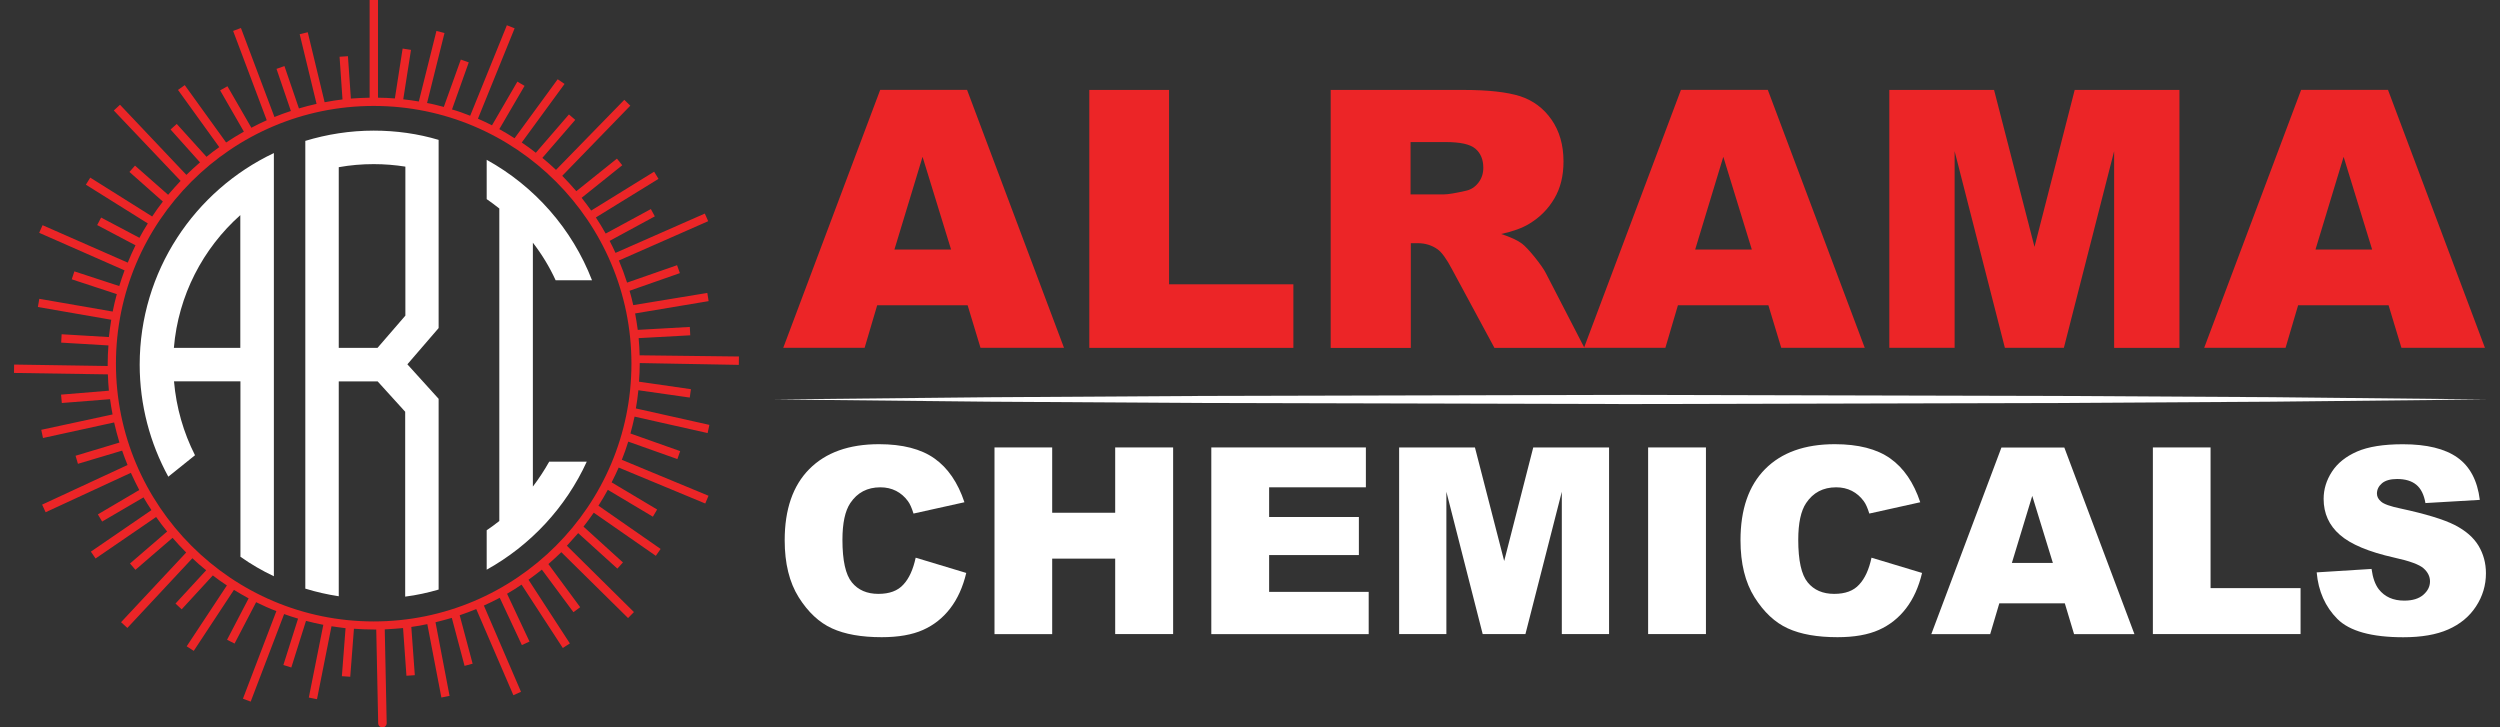
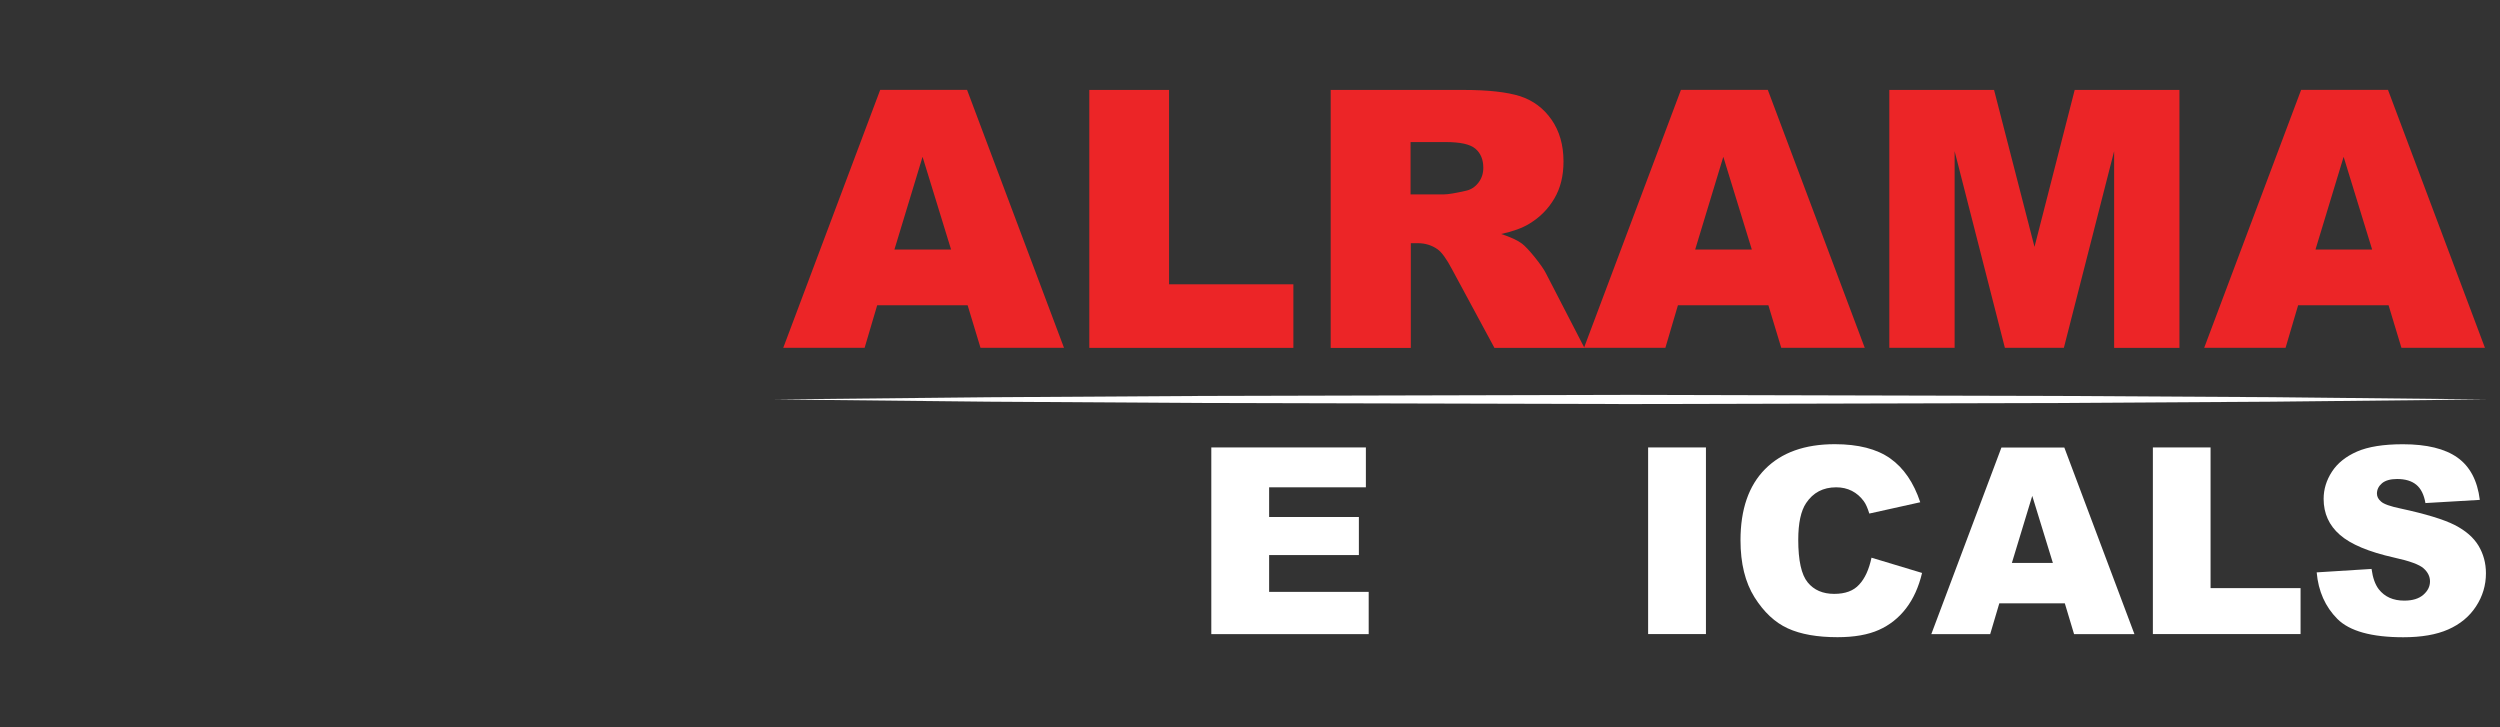
<svg xmlns="http://www.w3.org/2000/svg" version="1.1" id="Layer_1" x="0px" y="0px" viewBox="0 0 400 116.35" style="enable-background:new 0 0 400 116.35;" xml:space="preserve">
  <rect x="0" y="0" width="400" height="116.35" fill="#333333" stroke="none" />
  <style type="text/css">
	.st0{fill:#FFFFFF;}
	.st1{fill:#EC2527;}
</style>
  <g>
    <g>
-       <path class="st0" d="M85.26,77.85V38.83c1.43,1.85,2.65,3.85,3.64,6.01h5.82c-3.17-8.22-9.2-15.05-16.85-19.27v6.29    c0.7,0.47,1.36,0.99,2.02,1.5v50c-0.66,0.52-1.34,1.03-2.02,1.48v6.31c7.02-3.9,12.65-9.95,16.01-17.28h-6.01    C87.09,75.26,86.22,76.58,85.26,77.85z M59.79,20.9c-3.8,0-7.49,0.59-10.94,1.64v71.64c1.74,0.54,3.52,0.94,5.35,1.22V61.02h6.22    l4.41,4.86v29.58c1.83-0.23,3.64-0.63,5.35-1.13V63.81l-5-5.52l5-5.8V22.38C66.9,21.4,63.4,20.9,59.79,20.9z M64.86,50.5    l-4.46,5.16h-6.2V26.75c1.83-0.33,3.69-0.49,5.59-0.49c1.74,0,3.43,0.14,5.07,0.4V50.5z M22.35,58.34c0,6.48,1.67,12.6,4.58,17.93    l4.27-3.43c-1.83-3.61-3-7.61-3.36-11.83h10.63v28.07c1.69,1.2,3.47,2.23,5.35,3.12V24.49C31.13,30.5,22.35,43.41,22.35,58.34z     M38.45,34.42v21.24H27.82C28.52,47.24,32.49,39.73,38.45,34.42z" />
-     </g>
-     <path class="st1" d="M118.21,58.38l0.02-1.34l-15.89-0.19c-0.02-0.92-0.07-1.83-0.16-2.75l8.26-0.45l-0.07-1.34l-8.33,0.47   c-0.12-0.89-0.26-1.76-0.42-2.63l11.76-1.97l-0.21-1.31l-11.85,1.95c-0.16-0.77-0.38-1.55-0.59-2.3l8.05-2.82l-0.45-1.27l-8,2.79   c-0.38-1.2-0.82-2.39-1.31-3.54l14.29-6.29l-0.54-1.22l-14.29,6.29c-0.31-0.66-0.61-1.29-0.94-1.92l7.23-3.92l-0.63-1.17   l-7.23,3.92c-0.49-0.89-1.03-1.74-1.57-2.58l10.02-6.17l-0.7-1.15l-10.07,6.22c-0.49-0.7-1.01-1.36-1.53-2.04l6.5-5.21l-0.85-1.06   l-6.5,5.21c-0.73-0.85-1.48-1.67-2.25-2.46l10.89-11.22l-0.96-0.94L88.96,27.18c-0.7-0.66-1.43-1.31-2.18-1.92l5.26-6.08   l-1.01-0.87l-5.3,6.13c-0.73-0.56-1.48-1.13-2.25-1.64l6.85-9.37l-1.1-0.75l-6.9,9.44c-0.8-0.52-1.6-0.99-2.44-1.46l4.04-6.92   l-1.15-0.68l-4.06,6.99c-0.75-0.38-1.5-0.73-2.25-1.06l5.87-14.46l-1.24-0.49l-5.87,14.48c-0.96-0.38-1.92-0.73-2.91-1.01   l2.68-7.53l-1.27-0.45l-2.72,7.58c-0.89-0.23-1.76-0.47-2.68-0.63l2.79-11.2l-1.29-0.33l-2.82,11.29   c-0.82-0.14-1.64-0.26-2.49-0.35l1.24-7.91l-1.34-0.21l-1.24,7.98c-0.89-0.07-1.78-0.12-2.7-0.12V0h-1.34v15.63   c-1.01,0.02-2,0.07-3,0.14l-0.47-6.78l-1.34,0.09l0.47,6.83c-0.96,0.12-1.92,0.26-2.86,0.45l-2.7-11.2l-1.29,0.31l2.7,11.15   c-0.96,0.21-1.9,0.45-2.82,0.73l-2.32-6.78l-1.27,0.45l2.3,6.74c-0.89,0.28-1.76,0.61-2.63,0.96L38.55,4.48L37.3,4.95l5.38,14.29   c-0.85,0.38-1.67,0.77-2.46,1.2l-3.83-6.64l-1.17,0.66l3.8,6.6c-0.96,0.54-1.92,1.13-2.84,1.74l-6.62-9.18l-1.08,0.77l6.6,9.15   c-0.7,0.49-1.38,1.01-2.04,1.55l-4.76-5.26l-0.99,0.89L32,25.98c-0.75,0.66-1.48,1.31-2.18,2L19.2,16.76l-0.99,0.92L28.9,28.94   c-0.68,0.73-1.36,1.46-2,2.23l-5.3-4.67l-0.89,1.01l5.35,4.74c-0.61,0.77-1.17,1.57-1.71,2.39l-9.91-6.22l-0.7,1.13l9.91,6.2   c-0.47,0.75-0.92,1.5-1.34,2.3l-6.13-3.24l-0.63,1.2l6.13,3.24c-0.45,0.92-0.87,1.83-1.24,2.77L6.81,36.03l-0.54,1.22l13.66,6.01   c-0.31,0.82-0.59,1.67-0.85,2.51l-7.18-2.35l-0.42,1.27l7.21,2.37c-0.26,0.92-0.47,1.85-0.66,2.79L6.29,47.81l-0.23,1.31   l11.74,2.04c-0.14,0.92-0.28,1.83-0.38,2.77l-7.56-0.45l-0.07,1.34l7.56,0.45c-0.07,0.96-0.12,1.92-0.12,2.91c0,0.12,0,0.26,0,0.38   L2.26,58.33l-0.02,1.34l15.02,0.23c0.02,0.87,0.09,1.76,0.16,2.61l-7.65,0.63l0.12,1.34l7.72-0.61c0.12,0.82,0.23,1.62,0.4,2.44   L6.6,68.77l0.28,1.31l11.38-2.49c0.26,1.08,0.52,2.16,0.85,3.22l-7.02,2.11l0.38,1.29l7.07-2.11c0.26,0.77,0.56,1.55,0.87,2.3   L6.74,80.74l0.56,1.22l13.64-6.31c0.42,0.94,0.87,1.85,1.34,2.75l-6.62,3.9l0.68,1.15l6.62-3.87c0.4,0.68,0.82,1.36,1.27,2.04   l-9.69,6.64l0.75,1.1l9.69-6.64c0.56,0.8,1.15,1.57,1.76,2.32l-5.94,5.12l0.87,1.01l5.94-5.12c0.7,0.82,1.43,1.6,2.18,2.35   L19.37,99.55l1.01,0.92l10.4-11.15c0.7,0.66,1.43,1.31,2.21,1.92l-4.91,5.33l0.99,0.92l4.98-5.42c0.73,0.56,1.48,1.1,2.25,1.6   l-6.43,9.74l1.13,0.73l6.43-9.76c0.77,0.47,1.55,0.92,2.35,1.36l-3.45,6.62l1.2,0.61l3.45-6.62c1.06,0.52,2.14,1.01,3.24,1.43   l-5.35,14.01l1.24,0.47l5.35-14.01c0.73,0.26,1.48,0.52,2.23,0.73l-2.35,7.42l1.27,0.4l2.35-7.46c0.92,0.23,1.83,0.45,2.77,0.63   l-2.32,11.64l1.31,0.26l2.32-11.67c0.75,0.12,1.5,0.21,2.25,0.31l-0.59,7.68l1.34,0.09l0.59-7.68c1.03,0.07,2.09,0.12,3.15,0.12   c0.14,0,0.28,0,0.42,0l0.31,15c0,0.38,0.31,0.66,0.68,0.66c0,0,0,0,0.02,0c0.38,0,0.66-0.31,0.66-0.68l-0.31-15   c0.99-0.05,1.97-0.12,2.93-0.21l0.54,7.63l1.34-0.09l-0.56-7.72c0.87-0.12,1.71-0.26,2.56-0.45l2.25,11.74l1.31-0.26l-2.25-11.78   c0.87-0.21,1.74-0.45,2.61-0.7l2.04,7.68l1.29-0.35l-2.07-7.75c0.89-0.31,1.78-0.63,2.65-0.99l5.94,13.78l1.22-0.54l-5.94-13.8   c0.87-0.4,1.71-0.8,2.54-1.24l3.54,7.56l1.22-0.56l-3.59-7.65c0.8-0.47,1.57-0.94,2.32-1.46l6.6,10.14l1.13-0.73l-6.62-10.19   c0.73-0.52,1.43-1.06,2.14-1.62l5.05,6.81l1.08-0.8l-5.09-6.9c0.7-0.61,1.38-1.24,2.07-1.9l10.68,10.54l0.94-0.96L90.7,87.32   c0.61-0.66,1.22-1.34,1.81-2.02l6.27,5.68l0.89-0.99l-6.31-5.73c0.56-0.73,1.13-1.46,1.64-2.23l9.93,6.9l0.77-1.1l-9.95-6.92   c0.52-0.82,1.03-1.67,1.5-2.54l7.21,4.3l0.68-1.15l-7.28-4.34c0.4-0.77,0.77-1.57,1.13-2.37l13.85,5.75l0.52-1.24l-13.87-5.75   c0.38-0.96,0.73-1.92,1.03-2.91l7.86,2.79l0.45-1.27l-7.96-2.82c0.23-0.89,0.47-1.78,0.66-2.7l11.69,2.63l0.28-1.31l-11.76-2.63   c0.16-0.96,0.31-1.92,0.4-2.91l8.22,1.17l0.19-1.34l-8.31-1.2c0.07-0.99,0.12-1.97,0.12-2.98L118.21,58.38z M59.79,99.43   c-22.74,0-41.24-18.5-41.24-41.24s18.5-41.24,41.24-41.24s41.24,18.5,41.24,41.24S82.53,99.43,59.79,99.43z" />
+       </g>
    <g>
      <g>
        <path class="st1" d="M154.82,48.84h-14.47l-2.01,6.81h-13.02l15.51-41.27h13.9l15.51,41.27h-13.36L154.82,48.84z M152.17,39.92     l-4.56-14.83l-4.5,14.83C143.11,39.92,152.17,39.92,152.17,39.92z" />
        <path class="st1" d="M174.29,14.39h12.76v31.1h19.89v10.17h-32.65V14.39z" />
        <path class="st1" d="M212.91,55.65V14.39h21.26c3.94,0,6.95,0.34,9.04,1c2.09,0.68,3.76,1.93,5.04,3.76     c1.27,1.83,1.91,4.06,1.91,6.69c0,2.29-0.48,4.26-1.47,5.93c-0.98,1.67-2.31,3.01-4.02,4.04c-1.08,0.66-2.57,1.21-4.48,1.63     c1.53,0.5,2.63,1.02,3.31,1.53c0.46,0.34,1.15,1.06,2.05,2.17c0.88,1.1,1.49,1.97,1.79,2.57l6.17,11.95h-14.4l-6.81-12.62     c-0.86-1.63-1.63-2.69-2.31-3.17c-0.92-0.64-1.97-0.96-3.13-0.96h-1.13v16.76H212.91z M225.7,31.1h5.38     c0.58,0,1.71-0.18,3.38-0.56c0.84-0.16,1.53-0.6,2.07-1.29c0.54-0.7,0.8-1.49,0.8-2.39c0-1.33-0.42-2.35-1.27-3.07     c-0.84-0.72-2.43-1.06-4.76-1.06h-5.61V31.1z" />
        <path class="st1" d="M282.94,48.84h-14.47l-2.01,6.81h-13.02l15.51-41.27h13.9l15.51,41.27h-13.36L282.94,48.84z M280.29,39.92     l-4.56-14.83l-4.5,14.83C271.23,39.92,280.29,39.92,280.29,39.92z" />
        <path class="st1" d="M302.27,14.39h16.78l6.47,25.11l6.43-25.11h16.76v41.27h-10.45V24.19l-8.04,31.46h-9.44l-8.04-31.46v31.46     h-10.45V14.39H302.27z" />
        <path class="st1" d="M382.17,48.84H367.7l-2.01,6.81h-13.02l15.51-41.27h13.9l15.51,41.27h-13.36L382.17,48.84z M379.54,39.92     l-4.56-14.83l-4.5,14.83C370.47,39.92,379.54,39.92,379.54,39.92z" />
      </g>
      <g>
-         <path class="st0" d="M146.51,89.23l8.09,2.44c-0.54,2.27-1.4,4.16-2.57,5.68c-1.17,1.52-2.62,2.67-4.35,3.44     c-1.73,0.77-3.93,1.16-6.61,1.16c-3.25,0-5.9-0.47-7.95-1.41c-2.06-0.94-3.83-2.6-5.33-4.98c-1.49-2.38-2.24-5.41-2.24-9.12     c0-4.94,1.31-8.74,3.94-11.39s6.34-3.98,11.15-3.98c3.76,0,6.72,0.76,8.87,2.28c2.15,1.52,3.75,3.86,4.8,7.01l-8.15,1.81     c-0.28-0.91-0.58-1.58-0.9-2c-0.52-0.71-1.15-1.25-1.89-1.63c-0.75-0.38-1.58-0.57-2.51-0.57c-2.09,0-3.69,0.84-4.81,2.52     c-0.84,1.25-1.26,3.21-1.26,5.88c0,3.31,0.5,5.58,1.51,6.81c1,1.23,2.42,1.84,4.24,1.84c1.77,0,3.1-0.49,4-1.49     C145.45,92.56,146.1,91.12,146.51,89.23z" />
-         <path class="st0" d="M159.12,71.59h9.23v10.45h10.08V71.59h9.27v29.86h-9.27V89.38h-10.08v12.08h-9.23V71.59z" />
        <path class="st0" d="M193.81,71.59h24.73v6.38h-15.48v4.75h14.36v6.09h-14.36v5.89h15.93v6.76h-25.18V71.59z" />
-         <path class="st0" d="M223.85,71.59h12.14l4.68,18.17l4.65-18.17h12.13v29.86h-7.56V78.68l-5.82,22.77h-6.84l-5.81-22.77v22.77     h-7.56V71.59z" />
        <path class="st0" d="M263.7,71.59h9.25v29.86h-9.25V71.59z" />
        <path class="st0" d="M299.44,89.23l8.09,2.44c-0.54,2.27-1.4,4.16-2.57,5.68c-1.17,1.52-2.62,2.67-4.35,3.44     c-1.73,0.77-3.93,1.16-6.61,1.16c-3.25,0-5.9-0.47-7.95-1.41c-2.06-0.94-3.83-2.6-5.33-4.98c-1.49-2.38-2.24-5.41-2.24-9.12     c0-4.94,1.31-8.74,3.94-11.39c2.63-2.65,6.34-3.98,11.15-3.98c3.76,0,6.72,0.76,8.87,2.28c2.15,1.52,3.75,3.86,4.8,7.01     l-8.15,1.81c-0.28-0.91-0.58-1.58-0.9-2c-0.52-0.71-1.15-1.25-1.89-1.63c-0.75-0.38-1.58-0.57-2.51-0.57     c-2.09,0-3.69,0.84-4.81,2.52c-0.84,1.25-1.26,3.21-1.26,5.88c0,3.31,0.5,5.58,1.51,6.81c1,1.23,2.42,1.84,4.24,1.84     c1.77,0,3.1-0.49,4-1.49C298.38,92.56,299.04,91.12,299.44,89.23z" />
        <path class="st0" d="M330.37,96.53h-10.48l-1.46,4.93h-9.42l11.22-29.86h10.06l11.22,29.86h-9.66L330.37,96.53z M328.46,90.07     l-3.3-10.73l-3.26,10.73H328.46z" />
        <path class="st0" d="M344.46,71.59h9.23V94.1h14.4v7.35h-23.63V71.59z" />
        <path class="st0" d="M370.67,91.58l8.78-0.55c0.19,1.43,0.58,2.51,1.16,3.26c0.95,1.21,2.31,1.81,4.07,1.81     c1.32,0,2.33-0.31,3.05-0.93c0.71-0.62,1.07-1.33,1.07-2.15c0-0.77-0.34-1.47-1.02-2.08c-0.68-0.61-2.25-1.19-4.73-1.73     c-4.05-0.91-6.93-2.12-8.66-3.63c-1.74-1.51-2.61-3.43-2.61-5.76c0-1.53,0.44-2.98,1.33-4.35c0.89-1.37,2.23-2.44,4.01-3.22     c1.79-0.78,4.23-1.17,7.34-1.17c3.82,0,6.73,0.71,8.73,2.13c2,1.42,3.2,3.68,3.58,6.77l-8.7,0.51c-0.23-1.34-0.72-2.32-1.46-2.93     c-0.74-0.61-1.76-0.92-3.07-0.92c-1.07,0-1.88,0.23-2.42,0.68c-0.54,0.46-0.81,1.01-0.81,1.66c0,0.48,0.22,0.9,0.67,1.28     c0.43,0.39,1.47,0.76,3.1,1.1c4.03,0.87,6.92,1.75,8.67,2.64c1.74,0.89,3.01,1.99,3.81,3.31c0.79,1.32,1.19,2.79,1.19,4.42     c0,1.91-0.53,3.68-1.59,5.3c-1.06,1.62-2.54,2.84-4.44,3.68c-1.9,0.84-4.3,1.25-7.19,1.25c-5.08,0-8.6-0.98-10.55-2.93     C372.04,97.08,370.93,94.59,370.67,91.58z" />
      </g>
      <g>
        <line class="st1" x1="123.93" y1="63.91" x2="397.77" y2="63.91" />
        <polygon class="st0" points="123.93,63.91 158.16,63.56 192.39,63.35 260.85,63.18 329.31,63.35 363.54,63.55 397.77,63.91      363.54,64.27 329.31,64.48 260.85,64.65 192.39,64.48 158.16,64.27    " />
      </g>
    </g>
  </g>
</svg>